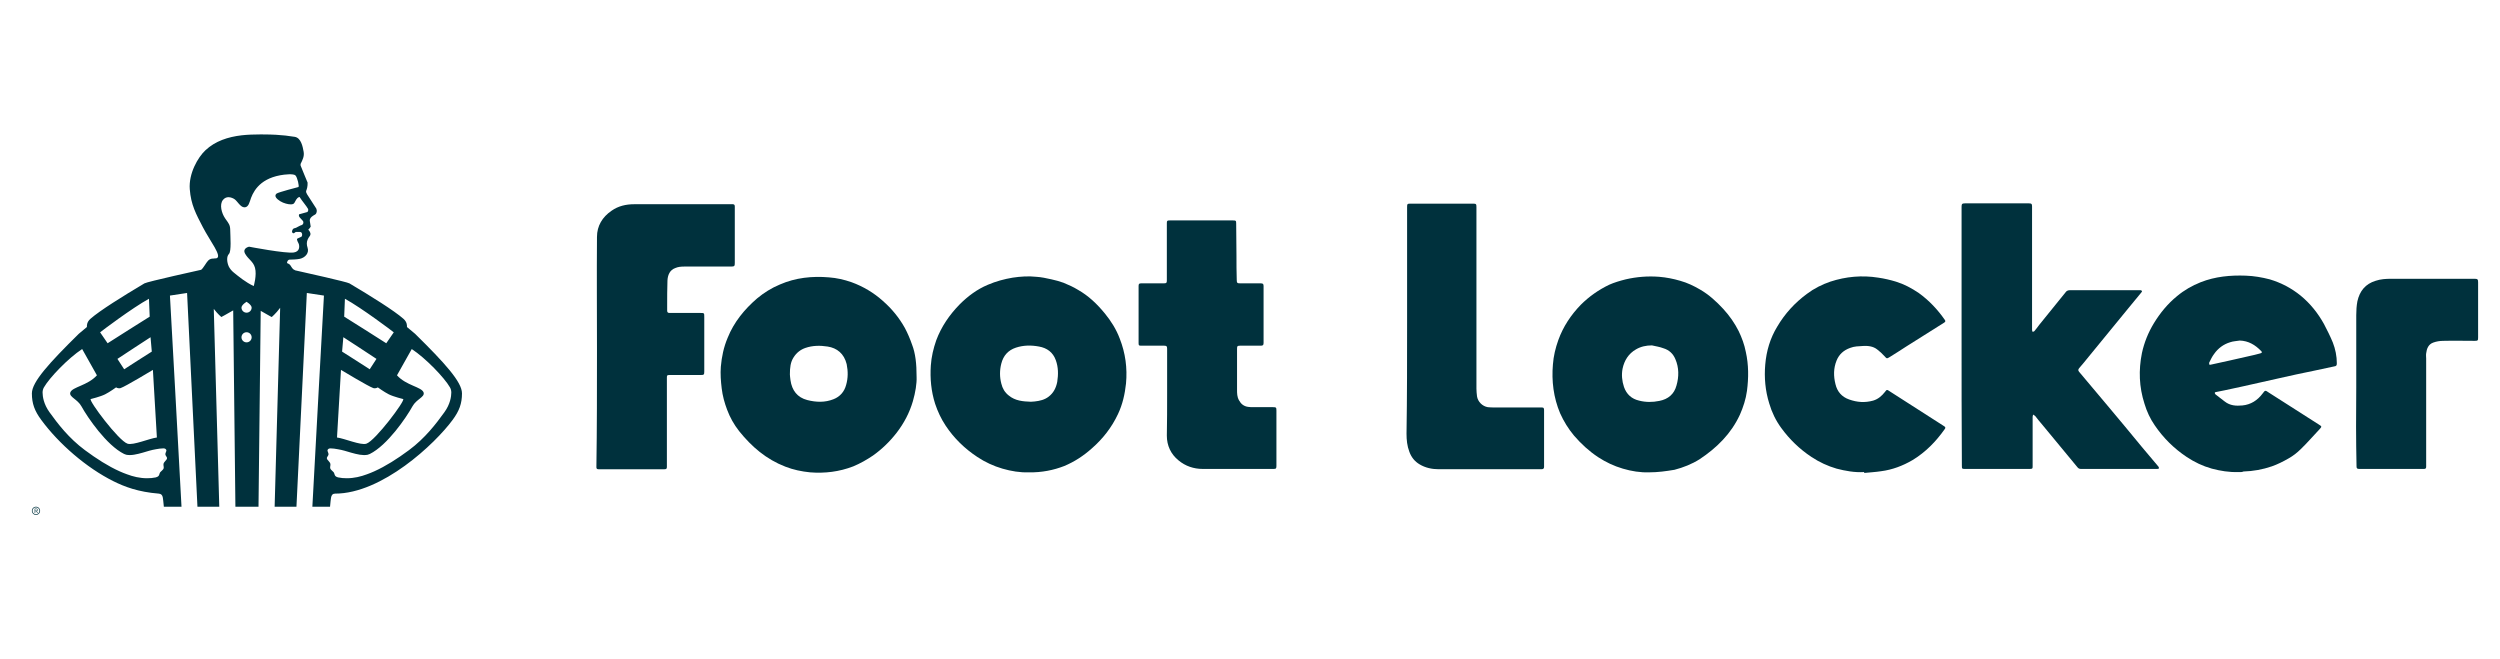
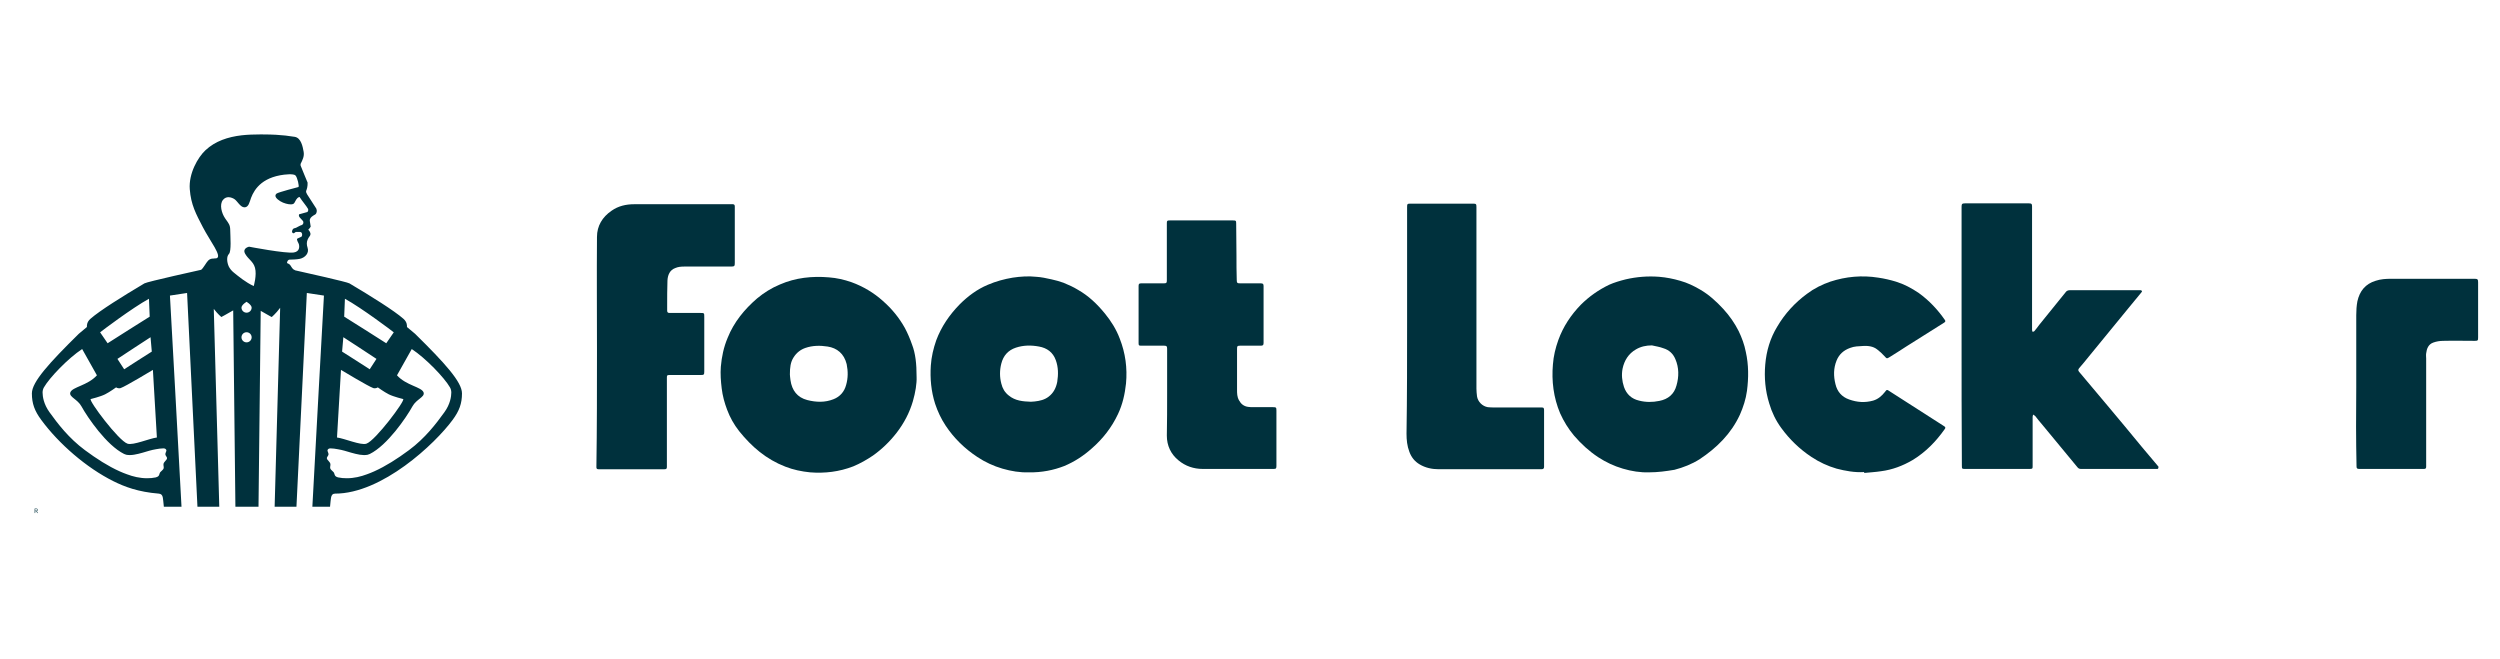
<svg xmlns="http://www.w3.org/2000/svg" width="186" height="49" viewBox="0 0 186 49" fill="none">
  <path d="M2.703 38.033H2.619V38.17H2.578V37.84H2.727C2.767 37.84 2.793 37.867 2.793 37.905V37.968C2.793 37.999 2.775 38.024 2.746 38.031L2.811 38.171H2.763L2.703 38.033ZM2.619 37.996H2.722C2.739 37.996 2.752 37.982 2.752 37.965V37.908C2.752 37.891 2.739 37.877 2.722 37.877H2.619V37.996Z" fill="#00313D" />
-   <path d="M2.677 38.309C2.509 38.309 2.372 38.172 2.372 38.005C2.372 37.837 2.509 37.701 2.677 37.701C2.846 37.701 2.982 37.837 2.982 38.005C2.982 38.172 2.846 38.309 2.677 38.309ZM2.677 37.748C2.535 37.748 2.419 37.863 2.419 38.005C2.419 38.146 2.535 38.261 2.677 38.261C2.819 38.261 2.935 38.146 2.935 38.005C2.935 37.863 2.819 37.748 2.677 37.748Z" fill="#00313D" />
  <path d="M30.882 24.835L30.278 24.33C30.281 24.247 30.305 23.974 30.017 23.72C29.326 23.11 27.596 22.032 25.999 21.084C25.811 20.972 22.752 20.289 21.964 20.114C21.914 20.091 21.866 20.064 21.822 20.034C21.696 19.926 21.64 19.762 21.558 19.685C21.507 19.638 21.429 19.601 21.354 19.572C21.353 19.452 21.433 19.317 21.544 19.317C21.705 19.317 22.104 19.304 22.314 19.256C22.701 19.167 23.023 18.829 22.882 18.424C22.814 18.228 22.805 18.017 22.886 17.832C22.923 17.745 22.972 17.655 23.038 17.574C23.085 17.515 23.108 17.439 23.096 17.363C23.07 17.211 22.934 17.089 22.934 17.089C22.934 17.089 23.045 16.986 23.116 16.862L23.046 16.412C23.045 16.375 23.05 16.342 23.059 16.311C23.105 16.166 23.25 16.069 23.445 15.96C23.57 15.89 23.603 15.665 23.533 15.52L22.85 14.46C22.803 14.374 22.745 14.273 22.784 14.184C22.835 14.067 22.895 13.867 22.885 13.584C22.885 13.584 22.409 12.446 22.366 12.32C22.356 12.29 22.359 12.245 22.367 12.197L22.364 12.196C22.508 11.901 22.651 11.635 22.591 11.293C22.525 10.919 22.404 10.26 21.931 10.181C21.441 10.099 21.046 10.059 20.532 10.027C20.106 10.001 18.82 9.968 17.976 10.067C16.971 10.185 16.017 10.492 15.286 11.178C14.716 11.712 14.03 12.914 14.119 14.077C14.207 15.241 14.586 15.922 15.091 16.899C15.637 17.953 16.547 19.077 16.113 19.213C16.106 19.215 16.097 19.217 16.089 19.219C16.025 19.223 15.96 19.227 15.901 19.231C15.901 19.233 15.902 19.235 15.902 19.237C15.775 19.239 15.635 19.239 15.486 19.388C15.344 19.529 15.127 19.956 14.965 20.073C14.965 20.073 10.962 20.955 10.746 21.083C9.149 22.032 7.419 23.11 6.728 23.72C6.44 23.974 6.464 24.246 6.467 24.329L5.863 24.834C3.658 27.006 2.372 28.419 2.372 29.267C2.372 30.029 2.577 30.572 3.062 31.232C4.381 33.028 6.44 34.807 8.439 35.802C9.263 36.212 10.273 36.602 11.818 36.726C11.991 36.74 12.085 36.836 12.115 37.027C12.128 37.113 12.159 37.34 12.19 37.7H13.504C13.329 34.322 12.682 22.698 12.643 21.991L13.919 21.797L14.69 37.7H16.314L15.905 22.981C16.211 23.378 16.464 23.582 16.467 23.586C16.467 23.586 16.872 23.373 17.35 23.092L17.514 37.7H19.233L19.397 23.127C19.564 23.225 19.721 23.313 19.852 23.386C20.071 23.516 20.213 23.586 20.213 23.586L20.216 23.584C20.219 23.585 20.22 23.586 20.22 23.586C20.222 23.584 20.294 23.525 20.404 23.411C20.52 23.297 20.676 23.127 20.844 22.9L20.433 37.7H22.056L22.828 21.797L24.101 21.991C24.062 22.698 23.416 34.322 23.24 37.7H24.555C24.585 37.34 24.616 37.113 24.629 37.027C24.659 36.836 24.753 36.726 24.927 36.726C28.425 36.726 32.363 33.028 33.682 31.232C34.167 30.572 34.372 30.03 34.372 29.268C34.373 28.419 33.087 27.006 30.882 24.835ZM8.975 28.873C9.334 28.754 11.376 27.52 11.376 27.52L11.668 32.482L11.672 32.549C11.096 32.627 9.909 33.148 9.489 33.011C8.822 32.795 6.575 29.787 6.749 29.69C6.749 29.69 7.465 29.516 7.819 29.338C8.172 29.161 8.637 28.82 8.637 28.82C8.637 28.82 8.793 28.933 8.975 28.873ZM8.006 25.539L7.449 24.726L7.452 24.723C7.545 24.64 9.843 22.906 11.083 22.228C11.078 22.275 11.134 23.469 11.137 23.554C11.137 23.556 11.138 23.559 11.138 23.559C11.138 23.559 8.053 25.496 8.006 25.539ZM8.739 26.7C8.844 26.62 11.2 25.089 11.2 25.089L11.293 26.154L11.294 26.159C11.294 26.159 9.266 27.447 9.238 27.474L8.736 26.702C8.736 26.702 8.737 26.701 8.739 26.7ZM28.738 25.539C28.691 25.496 25.607 23.559 25.607 23.559C25.607 23.559 25.607 23.556 25.608 23.554C25.611 23.469 25.667 22.276 25.662 22.228C26.902 22.907 29.2 24.64 29.293 24.723L29.296 24.726L28.738 25.539ZM27.507 27.474C27.479 27.447 25.451 26.159 25.451 26.159L25.452 26.154L25.545 25.088C25.545 25.088 27.901 26.619 28.006 26.699C28.008 26.7 28.009 26.701 28.009 26.701L27.507 27.474ZM25.073 32.549L25.077 32.481L25.369 27.52C25.369 27.52 27.412 28.753 27.771 28.873C27.952 28.933 28.109 28.82 28.109 28.82C28.109 28.82 28.574 29.161 28.927 29.338C29.281 29.516 29.997 29.69 29.997 29.69C30.171 29.787 27.924 32.795 27.257 33.011C26.836 33.148 25.65 32.627 25.073 32.549ZM33.577 29.205V29.209C33.574 29.502 33.501 30.062 33.066 30.666C32.454 31.516 31.636 32.594 30.427 33.491C29.561 34.134 28.688 34.689 27.848 35.066C27.662 35.149 27.477 35.224 27.294 35.289C26.854 35.455 26.345 35.581 25.811 35.581C25.581 35.584 25.357 35.563 25.14 35.516C25.137 35.516 25.132 35.512 25.128 35.509C24.848 35.433 24.922 35.263 24.819 35.13C24.766 35.06 24.585 34.937 24.569 34.843C24.547 34.722 24.591 34.662 24.583 34.536C24.572 34.366 24.342 34.242 24.321 34.113C24.302 33.994 24.43 33.93 24.443 33.805C24.451 33.722 24.359 33.565 24.364 33.515C24.376 33.413 24.473 33.357 24.588 33.359C24.767 33.362 24.959 33.388 25.146 33.425C25.478 33.479 25.808 33.584 26.123 33.678C26.57 33.803 26.991 33.907 27.352 33.834C27.409 33.819 27.465 33.8 27.518 33.773C28.815 33.131 30.223 31.074 30.69 30.227C30.977 29.706 31.594 29.547 31.522 29.226C31.52 29.216 31.517 29.206 31.514 29.196C31.37 28.785 30.222 28.689 29.536 27.924L29.537 27.922L30.634 25.969C31.667 26.646 33.069 28.102 33.48 28.825C33.545 28.94 33.578 29.072 33.577 29.205ZM12.302 33.804C12.315 33.93 12.443 33.993 12.424 34.112C12.403 34.242 12.174 34.366 12.162 34.536C12.154 34.661 12.197 34.722 12.176 34.842C12.16 34.937 11.98 35.06 11.926 35.129C11.823 35.263 11.897 35.433 11.617 35.508C11.613 35.512 11.608 35.515 11.605 35.516C11.388 35.563 11.164 35.584 10.934 35.581C10.4 35.58 9.891 35.455 9.451 35.288C9.268 35.224 9.084 35.149 8.897 35.065C8.058 34.689 7.185 34.134 6.318 33.49C5.11 32.594 4.291 31.515 3.68 30.666C3.245 30.062 3.172 29.501 3.168 29.209V29.204C3.167 29.071 3.201 28.94 3.266 28.824C3.678 28.101 5.079 26.645 6.112 25.968L7.209 27.92L7.211 27.923C6.524 28.689 5.375 28.784 5.233 29.195C5.229 29.205 5.226 29.215 5.224 29.225C5.152 29.545 5.769 29.705 6.056 30.226C6.523 31.073 7.932 33.13 9.228 33.772C9.282 33.799 9.337 33.818 9.394 33.833C9.756 33.906 10.176 33.802 10.623 33.677C10.938 33.582 11.268 33.478 11.6 33.423C11.788 33.387 11.979 33.361 12.159 33.358C12.272 33.356 12.37 33.412 12.382 33.514C12.386 33.565 12.294 33.721 12.302 33.804ZM22.919 15.543C22.96 15.621 22.915 15.78 22.832 15.784L22.25 15.946C22.221 16.055 22.244 16.108 22.316 16.197L22.422 16.311L22.532 16.432C22.615 16.543 22.569 16.702 22.44 16.747L22.351 16.777C22.285 16.8 22.151 16.887 22.024 16.947C21.909 16.976 21.821 16.995 21.781 17.065C21.658 17.281 21.78 17.356 21.841 17.356C21.897 17.356 21.936 17.287 22.002 17.257L22.303 17.254C22.346 17.254 22.388 17.267 22.421 17.295C22.499 17.365 22.499 17.544 22.429 17.611L22.12 17.753C22.034 17.835 22.212 18.072 22.236 18.166C22.289 18.371 22.291 18.712 21.863 18.784C21.275 18.882 18.532 18.354 18.532 18.354C18.532 18.354 17.996 18.462 18.246 18.893C18.49 19.314 18.839 19.444 18.972 19.925C19.121 20.469 18.877 21.285 18.877 21.285C18.271 21.002 17.74 20.559 17.387 20.273C17.215 20.134 17.096 19.977 17.017 19.817C16.877 19.499 16.844 19.084 17.033 18.893C17.225 18.698 17.137 17.602 17.128 17.094C17.122 16.739 17.017 16.622 16.795 16.311C16.778 16.287 16.761 16.262 16.743 16.235C16.491 15.865 16.311 15.222 16.587 14.876C16.705 14.728 16.852 14.673 16.997 14.669C17.182 14.673 17.362 14.755 17.468 14.833C17.662 14.976 17.89 15.411 18.166 15.424C18.353 15.433 18.489 15.32 18.599 14.958C18.78 14.357 19.23 13.34 20.845 13.04C21.175 12.978 21.834 12.907 21.981 13.05C22.127 13.193 22.279 13.883 22.204 13.915C22.204 13.915 20.691 14.305 20.577 14.403C20.363 14.588 20.59 14.806 20.848 14.968C21.108 15.132 21.45 15.204 21.615 15.204C21.618 15.204 21.622 15.204 21.626 15.204C21.629 15.204 21.632 15.204 21.634 15.204C21.735 15.205 21.86 15.187 21.911 15.079C22.091 14.704 22.194 14.682 22.283 14.65C22.48 14.962 22.817 15.348 22.919 15.543ZM18.723 22.887C18.723 23.095 18.553 23.264 18.344 23.264C18.136 23.264 17.966 23.095 17.966 22.887C17.966 22.77 18.087 22.646 18.191 22.561C18.272 22.495 18.344 22.452 18.344 22.452L18.346 22.453C18.352 22.456 18.418 22.497 18.494 22.559C18.599 22.644 18.723 22.769 18.723 22.887ZM18.723 25.096C18.723 25.303 18.553 25.472 18.344 25.472C18.136 25.472 17.966 25.303 17.966 25.096C17.966 24.888 18.136 24.718 18.344 24.718C18.553 24.718 18.723 24.888 18.723 25.096Z" fill="#00313D" />
-   <path d="M145.941 25.041V15.384C145.941 15.172 145.984 15.13 146.196 15.13C147.788 15.13 149.36 15.13 150.952 15.13C151.143 15.13 151.185 15.172 151.185 15.363C151.185 18.413 151.185 21.462 151.185 24.512C151.185 24.533 151.185 24.554 151.185 24.575C151.207 24.618 151.228 24.66 151.228 24.702C151.27 24.681 151.313 24.66 151.355 24.639C151.483 24.491 151.589 24.342 151.716 24.173C152.374 23.368 153.011 22.563 153.669 21.759C153.754 21.632 153.861 21.589 154.03 21.589C155.686 21.589 157.364 21.589 159.02 21.589C159.105 21.589 159.168 21.589 159.253 21.589C159.296 21.589 159.338 21.61 159.359 21.653C159.381 21.674 159.338 21.738 159.317 21.759C158.999 22.161 158.659 22.542 158.34 22.945C157.364 24.131 156.387 25.338 155.41 26.524C155.177 26.82 154.943 27.096 154.689 27.392C154.604 27.498 154.604 27.561 154.689 27.667C155.389 28.493 156.09 29.34 156.79 30.166C157.661 31.204 158.51 32.221 159.359 33.258C159.763 33.745 160.187 34.233 160.591 34.72C160.612 34.762 160.633 34.804 160.633 34.847C160.591 34.868 160.548 34.889 160.506 34.889C158.616 34.889 156.706 34.889 154.816 34.889C154.71 34.889 154.625 34.847 154.561 34.762C153.691 33.724 152.841 32.665 151.971 31.628C151.78 31.395 151.589 31.183 151.419 30.95C151.377 30.907 151.313 30.886 151.27 30.844C151.249 30.907 151.228 30.95 151.228 31.013C151.228 32.242 151.228 33.47 151.228 34.698C151.228 34.868 151.207 34.889 150.994 34.889C150.039 34.889 149.105 34.889 148.149 34.889H146.239C145.963 34.889 145.963 34.889 145.963 34.614C145.941 31.437 145.941 28.239 145.941 25.041Z" fill="#00313D" />
+   <path d="M145.941 25.041V15.384C145.941 15.172 145.984 15.13 146.196 15.13C147.788 15.13 149.36 15.13 150.952 15.13C151.143 15.13 151.185 15.172 151.185 15.363C151.185 18.413 151.185 21.462 151.185 24.512C151.185 24.533 151.185 24.554 151.185 24.575C151.207 24.618 151.228 24.66 151.228 24.702C151.27 24.681 151.313 24.66 151.355 24.639C151.483 24.491 151.589 24.342 151.716 24.173C152.374 23.368 153.011 22.563 153.669 21.759C153.754 21.632 153.861 21.589 154.03 21.589C155.686 21.589 157.364 21.589 159.02 21.589C159.105 21.589 159.168 21.589 159.253 21.589C159.296 21.589 159.338 21.61 159.359 21.653C159.381 21.674 159.338 21.738 159.317 21.759C158.999 22.161 158.659 22.542 158.34 22.945C157.364 24.131 156.387 25.338 155.41 26.524C155.177 26.82 154.943 27.096 154.689 27.392C154.604 27.498 154.604 27.561 154.689 27.667C155.389 28.493 156.09 29.34 156.79 30.166C157.661 31.204 158.51 32.221 159.359 33.258C159.763 33.745 160.187 34.233 160.591 34.72C160.591 34.868 160.548 34.889 160.506 34.889C158.616 34.889 156.706 34.889 154.816 34.889C154.71 34.889 154.625 34.847 154.561 34.762C153.691 33.724 152.841 32.665 151.971 31.628C151.78 31.395 151.589 31.183 151.419 30.95C151.377 30.907 151.313 30.886 151.27 30.844C151.249 30.907 151.228 30.95 151.228 31.013C151.228 32.242 151.228 33.47 151.228 34.698C151.228 34.868 151.207 34.889 150.994 34.889C150.039 34.889 149.105 34.889 148.149 34.889H146.239C145.963 34.889 145.963 34.889 145.963 34.614C145.941 31.437 145.941 28.239 145.941 25.041Z" fill="#00313D" />
  <path d="M122.692 35.142C122.055 35.164 121.376 35.058 120.739 34.867C120.081 34.676 119.465 34.38 118.913 34.02C118.234 33.575 117.639 33.025 117.108 32.41C116.684 31.902 116.344 31.352 116.068 30.737C115.58 29.573 115.431 28.344 115.537 27.116C115.58 26.502 115.728 25.888 115.941 25.295C116.302 24.299 116.875 23.431 117.618 22.669C118.234 22.054 118.934 21.567 119.72 21.186C120.102 21.017 120.527 20.89 120.951 20.784C121.779 20.593 122.607 20.53 123.435 20.593C123.966 20.636 124.497 20.741 125.006 20.89C125.537 21.038 126.025 21.271 126.492 21.546C127.151 21.927 127.703 22.436 128.212 22.986C128.679 23.494 129.061 24.045 129.359 24.638C129.592 25.125 129.783 25.634 129.889 26.184C130.102 27.137 130.102 28.111 129.974 29.085C129.889 29.7 129.698 30.293 129.444 30.864C128.785 32.283 127.724 33.321 126.45 34.168C125.877 34.528 125.24 34.782 124.582 34.952C123.945 35.058 123.35 35.142 122.692 35.142ZM122.904 25.697C122.48 25.697 122.076 25.782 121.716 25.994C121.163 26.311 120.845 26.82 120.718 27.434C120.633 27.878 120.675 28.344 120.824 28.789C121.015 29.34 121.397 29.678 121.949 29.806C122.437 29.933 122.947 29.933 123.456 29.827C124.115 29.7 124.56 29.319 124.73 28.683C124.921 28.027 124.921 27.349 124.645 26.714C124.476 26.311 124.178 26.036 123.754 25.909C123.478 25.803 123.18 25.761 122.904 25.697Z" fill="#00313D" />
  <path d="M68.195 28.048C68.216 28.514 68.11 29.192 67.919 29.849C67.664 30.717 67.261 31.479 66.709 32.199C66.199 32.856 65.605 33.428 64.947 33.894C64.48 34.211 63.991 34.486 63.482 34.698C62.441 35.101 61.358 35.228 60.276 35.143C59.639 35.079 59.023 34.952 58.429 34.719C57.006 34.169 55.923 33.237 54.989 32.072C54.607 31.585 54.31 31.056 54.097 30.484C53.906 29.976 53.758 29.446 53.694 28.895C53.63 28.366 53.588 27.815 53.63 27.286C53.694 26.545 53.843 25.825 54.14 25.126C54.607 23.961 55.393 23.008 56.327 22.203C56.836 21.78 57.41 21.42 58.025 21.166C59.193 20.657 60.424 20.53 61.677 20.636C62.25 20.678 62.802 20.805 63.354 20.996C64.225 21.314 65.01 21.78 65.69 22.394C66.348 22.966 66.9 23.643 67.325 24.406C67.537 24.808 67.707 25.21 67.855 25.634C68.11 26.291 68.195 27.053 68.195 28.048ZM58.768 27.858C58.768 27.942 58.79 28.112 58.811 28.281C58.917 29.044 59.32 29.573 60.063 29.764C60.722 29.933 61.38 29.954 62.017 29.7C62.505 29.51 62.824 29.128 62.951 28.641C63.099 28.133 63.099 27.625 62.993 27.095C62.802 26.312 62.272 25.888 61.571 25.782C61.019 25.698 60.467 25.698 59.915 25.888C59.554 26.015 59.257 26.248 59.044 26.587C58.811 26.947 58.768 27.349 58.768 27.858Z" fill="#00313D" />
  <path d="M76.536 35.142C75.899 35.164 75.24 35.058 74.582 34.867C73.924 34.676 73.287 34.38 72.714 33.999C71.78 33.385 70.973 32.601 70.357 31.669C70.018 31.161 69.763 30.61 69.572 30.038C69.275 29.107 69.19 28.154 69.253 27.201C69.296 26.544 69.444 25.93 69.657 25.316C70.039 24.299 70.633 23.431 71.398 22.647C72.013 22.033 72.693 21.525 73.499 21.186C74.094 20.932 74.71 20.763 75.347 20.657C75.92 20.572 76.514 20.53 77.088 20.593C77.47 20.614 77.852 20.699 78.234 20.784C78.531 20.847 78.829 20.932 79.126 21.038C79.487 21.186 79.869 21.355 80.209 21.567C80.994 22.012 81.631 22.626 82.204 23.325C82.671 23.897 83.053 24.511 83.308 25.189C83.733 26.269 83.882 27.391 83.775 28.535C83.691 29.319 83.521 30.081 83.181 30.801C82.714 31.796 82.056 32.643 81.228 33.364C80.612 33.914 79.933 34.359 79.168 34.676C78.404 34.973 77.512 35.164 76.536 35.142ZM76.705 29.89C76.79 29.89 76.875 29.869 76.981 29.869C77.364 29.827 77.725 29.742 78.022 29.509C78.383 29.234 78.574 28.853 78.659 28.408C78.744 27.857 78.744 27.328 78.552 26.798C78.34 26.205 77.894 25.888 77.3 25.782C76.727 25.676 76.153 25.676 75.58 25.866C75.007 26.057 74.646 26.459 74.497 27.052C74.37 27.54 74.37 28.048 74.497 28.535C74.582 28.895 74.752 29.191 75.049 29.424C75.538 29.827 76.111 29.869 76.705 29.89Z" fill="#00313D" />
-   <path d="M166.514 35.121C165.856 35.142 165.198 35.037 164.561 34.867C163.881 34.677 163.266 34.38 162.692 33.999C161.737 33.364 160.952 32.58 160.315 31.648C159.975 31.161 159.72 30.61 159.55 30.039C159.147 28.789 159.104 27.54 159.359 26.269C159.529 25.485 159.826 24.744 160.251 24.045C160.718 23.283 161.27 22.605 161.971 22.033C162.501 21.589 163.096 21.25 163.733 20.996C164.816 20.572 165.941 20.466 167.087 20.509C167.703 20.53 168.297 20.636 168.871 20.784C169.72 21.038 170.484 21.44 171.164 21.991C171.886 22.584 172.459 23.304 172.905 24.109C173.138 24.554 173.372 25.02 173.563 25.485C173.754 25.973 173.86 26.502 173.86 27.031C173.86 27.201 173.818 27.243 173.648 27.264C173.159 27.37 172.65 27.476 172.162 27.582C171.716 27.667 171.291 27.773 170.845 27.857C170.399 27.963 169.954 28.048 169.508 28.154C169.062 28.26 168.637 28.344 168.191 28.45C167.724 28.556 167.236 28.662 166.769 28.768C166.344 28.853 165.92 28.959 165.495 29.043C165.283 29.086 165.07 29.128 164.858 29.17C164.816 29.17 164.773 29.213 164.773 29.234C164.794 29.276 164.816 29.34 164.858 29.361C165.07 29.53 165.304 29.7 165.516 29.869C165.92 30.187 166.365 30.208 166.833 30.166C167.469 30.102 167.958 29.785 168.34 29.276C168.531 29.022 168.531 29.022 168.807 29.213C169.338 29.552 169.869 29.89 170.399 30.229C171.1 30.674 171.822 31.14 172.522 31.585C172.756 31.733 172.756 31.733 172.565 31.945C172.098 32.432 171.673 32.94 171.185 33.406C170.909 33.681 170.612 33.914 170.272 34.105C169.869 34.338 169.444 34.55 169.019 34.698C168.34 34.931 167.639 35.058 166.917 35.079C166.79 35.142 166.641 35.121 166.514 35.121ZM166.641 25.337C166.408 25.38 166.153 25.38 165.92 25.464C165.431 25.613 165.028 25.909 164.731 26.332C164.582 26.523 164.476 26.756 164.37 26.968C164.349 27.01 164.37 27.074 164.37 27.116C164.37 27.137 164.433 27.137 164.455 27.137C164.943 27.031 165.41 26.925 165.898 26.82C166.365 26.714 166.833 26.608 167.3 26.502C167.597 26.438 167.873 26.375 168.17 26.29C168.298 26.248 168.319 26.206 168.234 26.121C167.788 25.655 167.278 25.358 166.641 25.337Z" fill="#00313D" />
  <path d="M44.415 26.058C44.415 23.242 44.393 20.446 44.415 17.629C44.415 16.803 44.818 16.147 45.497 15.681C46.007 15.321 46.58 15.194 47.196 15.194C49.531 15.194 51.867 15.194 54.202 15.194C54.245 15.194 54.266 15.194 54.308 15.194C54.712 15.173 54.669 15.215 54.669 15.575C54.669 16.909 54.669 18.222 54.669 19.557C54.669 19.79 54.648 19.832 54.393 19.832C53.225 19.832 52.079 19.832 50.911 19.832C50.678 19.832 50.444 19.853 50.253 19.938C49.828 20.086 49.68 20.467 49.659 20.87C49.637 21.505 49.637 22.14 49.637 22.755C49.637 22.881 49.637 22.987 49.637 23.114C49.637 23.242 49.701 23.284 49.807 23.284C50.572 23.284 51.336 23.284 52.1 23.284C52.398 23.284 52.398 23.284 52.398 23.58C52.398 24.936 52.398 26.291 52.398 27.625C52.398 27.88 52.376 27.901 52.121 27.901C51.357 27.901 50.572 27.901 49.807 27.901C49.637 27.901 49.616 27.922 49.616 28.091C49.616 30.315 49.616 32.517 49.616 34.741C49.616 34.868 49.574 34.911 49.446 34.911C47.812 34.911 46.177 34.911 44.521 34.911C44.393 34.911 44.372 34.847 44.372 34.741C44.415 31.84 44.415 28.96 44.415 26.058Z" fill="#00313D" />
  <path d="M86.834 29.298V25.952C86.834 25.761 86.791 25.719 86.6 25.719C86.027 25.719 85.475 25.719 84.902 25.719C84.732 25.719 84.711 25.698 84.711 25.528C84.711 24.109 84.711 22.69 84.711 21.271C84.711 21.123 84.753 21.081 84.902 21.081C85.454 21.081 86.027 21.081 86.579 21.081C86.791 21.081 86.813 21.038 86.813 20.848C86.813 19.429 86.813 18.031 86.813 16.612C86.813 16.422 86.834 16.4 87.025 16.4C88.596 16.4 90.167 16.4 91.738 16.4C91.951 16.4 91.972 16.422 91.972 16.633C91.972 17.417 91.993 18.222 91.993 19.005C91.993 19.619 91.993 20.212 92.014 20.826C92.014 21.059 92.057 21.081 92.29 21.081C92.8 21.081 93.288 21.081 93.798 21.081C93.968 21.081 94.01 21.123 94.01 21.293C94.01 22.69 94.01 24.109 94.01 25.507C94.01 25.676 93.968 25.719 93.798 25.719C93.288 25.719 92.779 25.719 92.269 25.719C92.057 25.719 92.036 25.761 92.036 25.952C92.036 26.968 92.036 27.985 92.036 29.001C92.036 29.255 92.036 29.531 92.184 29.785C92.333 30.06 92.545 30.23 92.864 30.272C92.991 30.293 93.14 30.293 93.267 30.293C93.755 30.293 94.244 30.293 94.711 30.293C94.944 30.293 94.966 30.314 94.966 30.547V34.529C94.966 34.571 94.966 34.613 94.966 34.656C94.966 34.846 94.944 34.889 94.753 34.889C94.371 34.889 93.989 34.889 93.607 34.889C92.227 34.889 90.868 34.889 89.488 34.889C88.808 34.889 88.193 34.677 87.683 34.253C87.11 33.788 86.813 33.152 86.813 32.411C86.834 31.394 86.834 30.357 86.834 29.298Z" fill="#00313D" />
  <path d="M138.681 35.122C137.98 35.164 137.301 35.037 136.643 34.867C135.984 34.677 135.348 34.38 134.774 33.999C133.883 33.406 133.14 32.686 132.524 31.839C132.12 31.288 131.823 30.674 131.632 30.018C131.335 29.065 131.25 28.091 131.335 27.116C131.42 26.121 131.696 25.168 132.227 24.3C132.8 23.326 133.543 22.521 134.435 21.864C134.965 21.462 135.56 21.165 136.176 20.954C137.343 20.572 138.532 20.466 139.742 20.657C140.188 20.721 140.634 20.826 141.059 20.954C141.674 21.144 142.226 21.441 142.757 21.801C143.522 22.351 144.158 23.029 144.689 23.791C144.753 23.876 144.753 23.94 144.647 24.003C143.713 24.596 142.757 25.189 141.823 25.782C141.42 26.036 141.016 26.312 140.592 26.566C140.379 26.693 140.379 26.693 140.209 26.502C140.04 26.312 139.849 26.142 139.657 25.994C139.36 25.761 138.978 25.719 138.617 25.74C138.277 25.761 137.959 25.761 137.64 25.888C137.173 26.058 136.834 26.354 136.643 26.82C136.409 27.392 136.409 27.985 136.558 28.578C136.685 29.128 137.025 29.531 137.577 29.721C138.171 29.933 138.745 29.975 139.36 29.806C139.721 29.7 139.997 29.467 140.231 29.171C140.252 29.128 140.294 29.107 140.316 29.065C140.358 29.001 140.422 29.001 140.485 29.044C141.568 29.742 142.672 30.441 143.755 31.14C144.052 31.331 144.35 31.521 144.647 31.712C144.753 31.776 144.753 31.839 144.689 31.924C144.031 32.856 143.267 33.639 142.29 34.232C141.568 34.656 140.783 34.952 139.955 35.058C139.551 35.122 139.127 35.143 138.723 35.185C138.681 35.164 138.681 35.143 138.681 35.122Z" fill="#00313D" />
  <path d="M104.688 24.004V15.405C104.688 15.172 104.709 15.151 104.943 15.151C106.493 15.151 108.042 15.151 109.614 15.151C109.826 15.151 109.847 15.194 109.847 15.405C109.847 19.916 109.847 24.406 109.847 28.917C109.847 29.108 109.868 29.298 109.89 29.489C109.953 29.891 110.293 30.23 110.696 30.294C110.866 30.315 111.036 30.315 111.227 30.315C112.374 30.315 113.541 30.315 114.688 30.315C114.858 30.315 114.879 30.357 114.879 30.548C114.879 31.734 114.879 32.898 114.879 34.084C114.879 34.296 114.879 34.508 114.879 34.72C114.879 34.847 114.836 34.91 114.688 34.91C114.136 34.91 113.584 34.91 113.032 34.91C111.036 34.91 109.04 34.91 107.023 34.91C106.535 34.91 106.047 34.804 105.622 34.55C105.261 34.339 105.006 34.021 104.858 33.618C104.688 33.174 104.645 32.729 104.645 32.263C104.688 29.51 104.688 26.757 104.688 24.004Z" fill="#00313D" />
  <path d="M175.305 28.853C175.305 27.053 175.305 25.253 175.305 23.453C175.305 23.114 175.326 22.754 175.39 22.415C175.56 21.653 175.984 21.123 176.749 20.89C177.131 20.763 177.513 20.742 177.895 20.742C179.976 20.742 182.056 20.742 184.116 20.742C184.328 20.742 184.371 20.785 184.371 20.996C184.371 22.373 184.371 23.728 184.371 25.105C184.371 25.338 184.349 25.359 184.116 25.359C183.33 25.359 182.566 25.338 181.78 25.359C181.526 25.359 181.271 25.401 181.037 25.486C180.676 25.613 180.549 25.931 180.507 26.291C180.485 26.418 180.507 26.545 180.507 26.672C180.507 29.362 180.507 32.03 180.507 34.72C180.507 34.847 180.464 34.889 180.337 34.889C178.744 34.889 177.131 34.889 175.538 34.889C175.369 34.889 175.326 34.847 175.326 34.699C175.284 32.75 175.284 30.802 175.305 28.853Z" fill="#00313D" />
</svg>